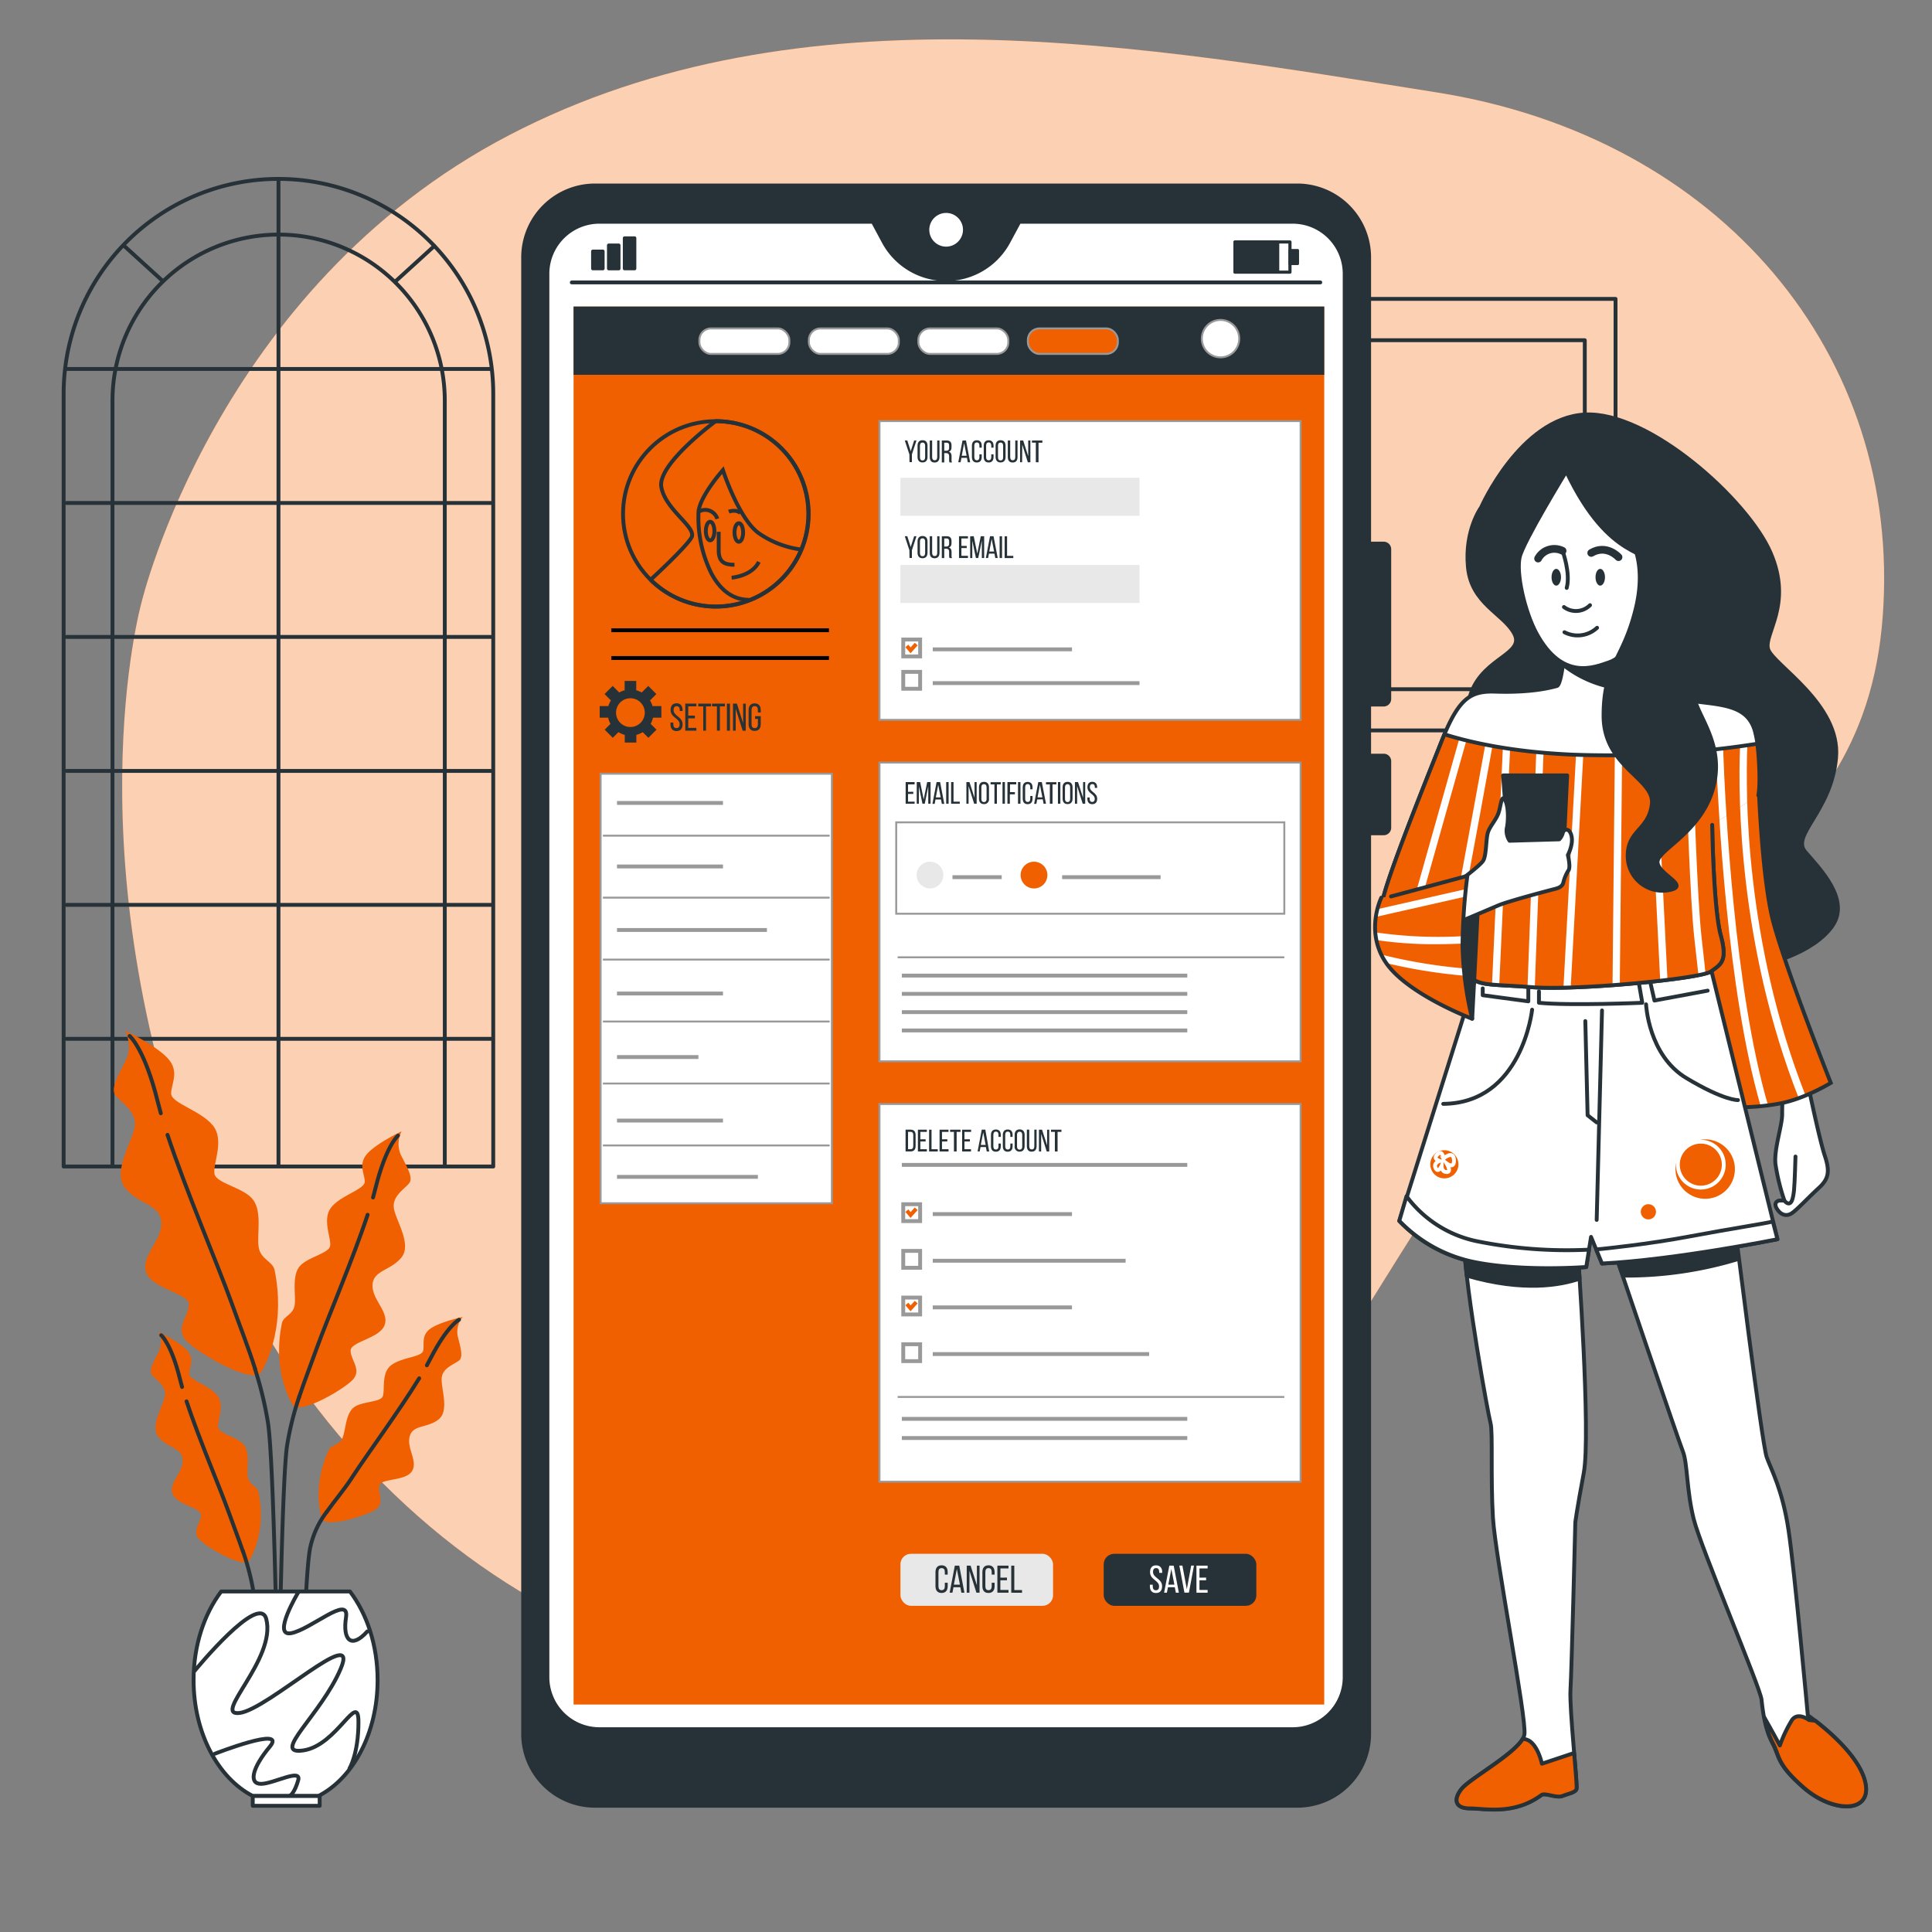
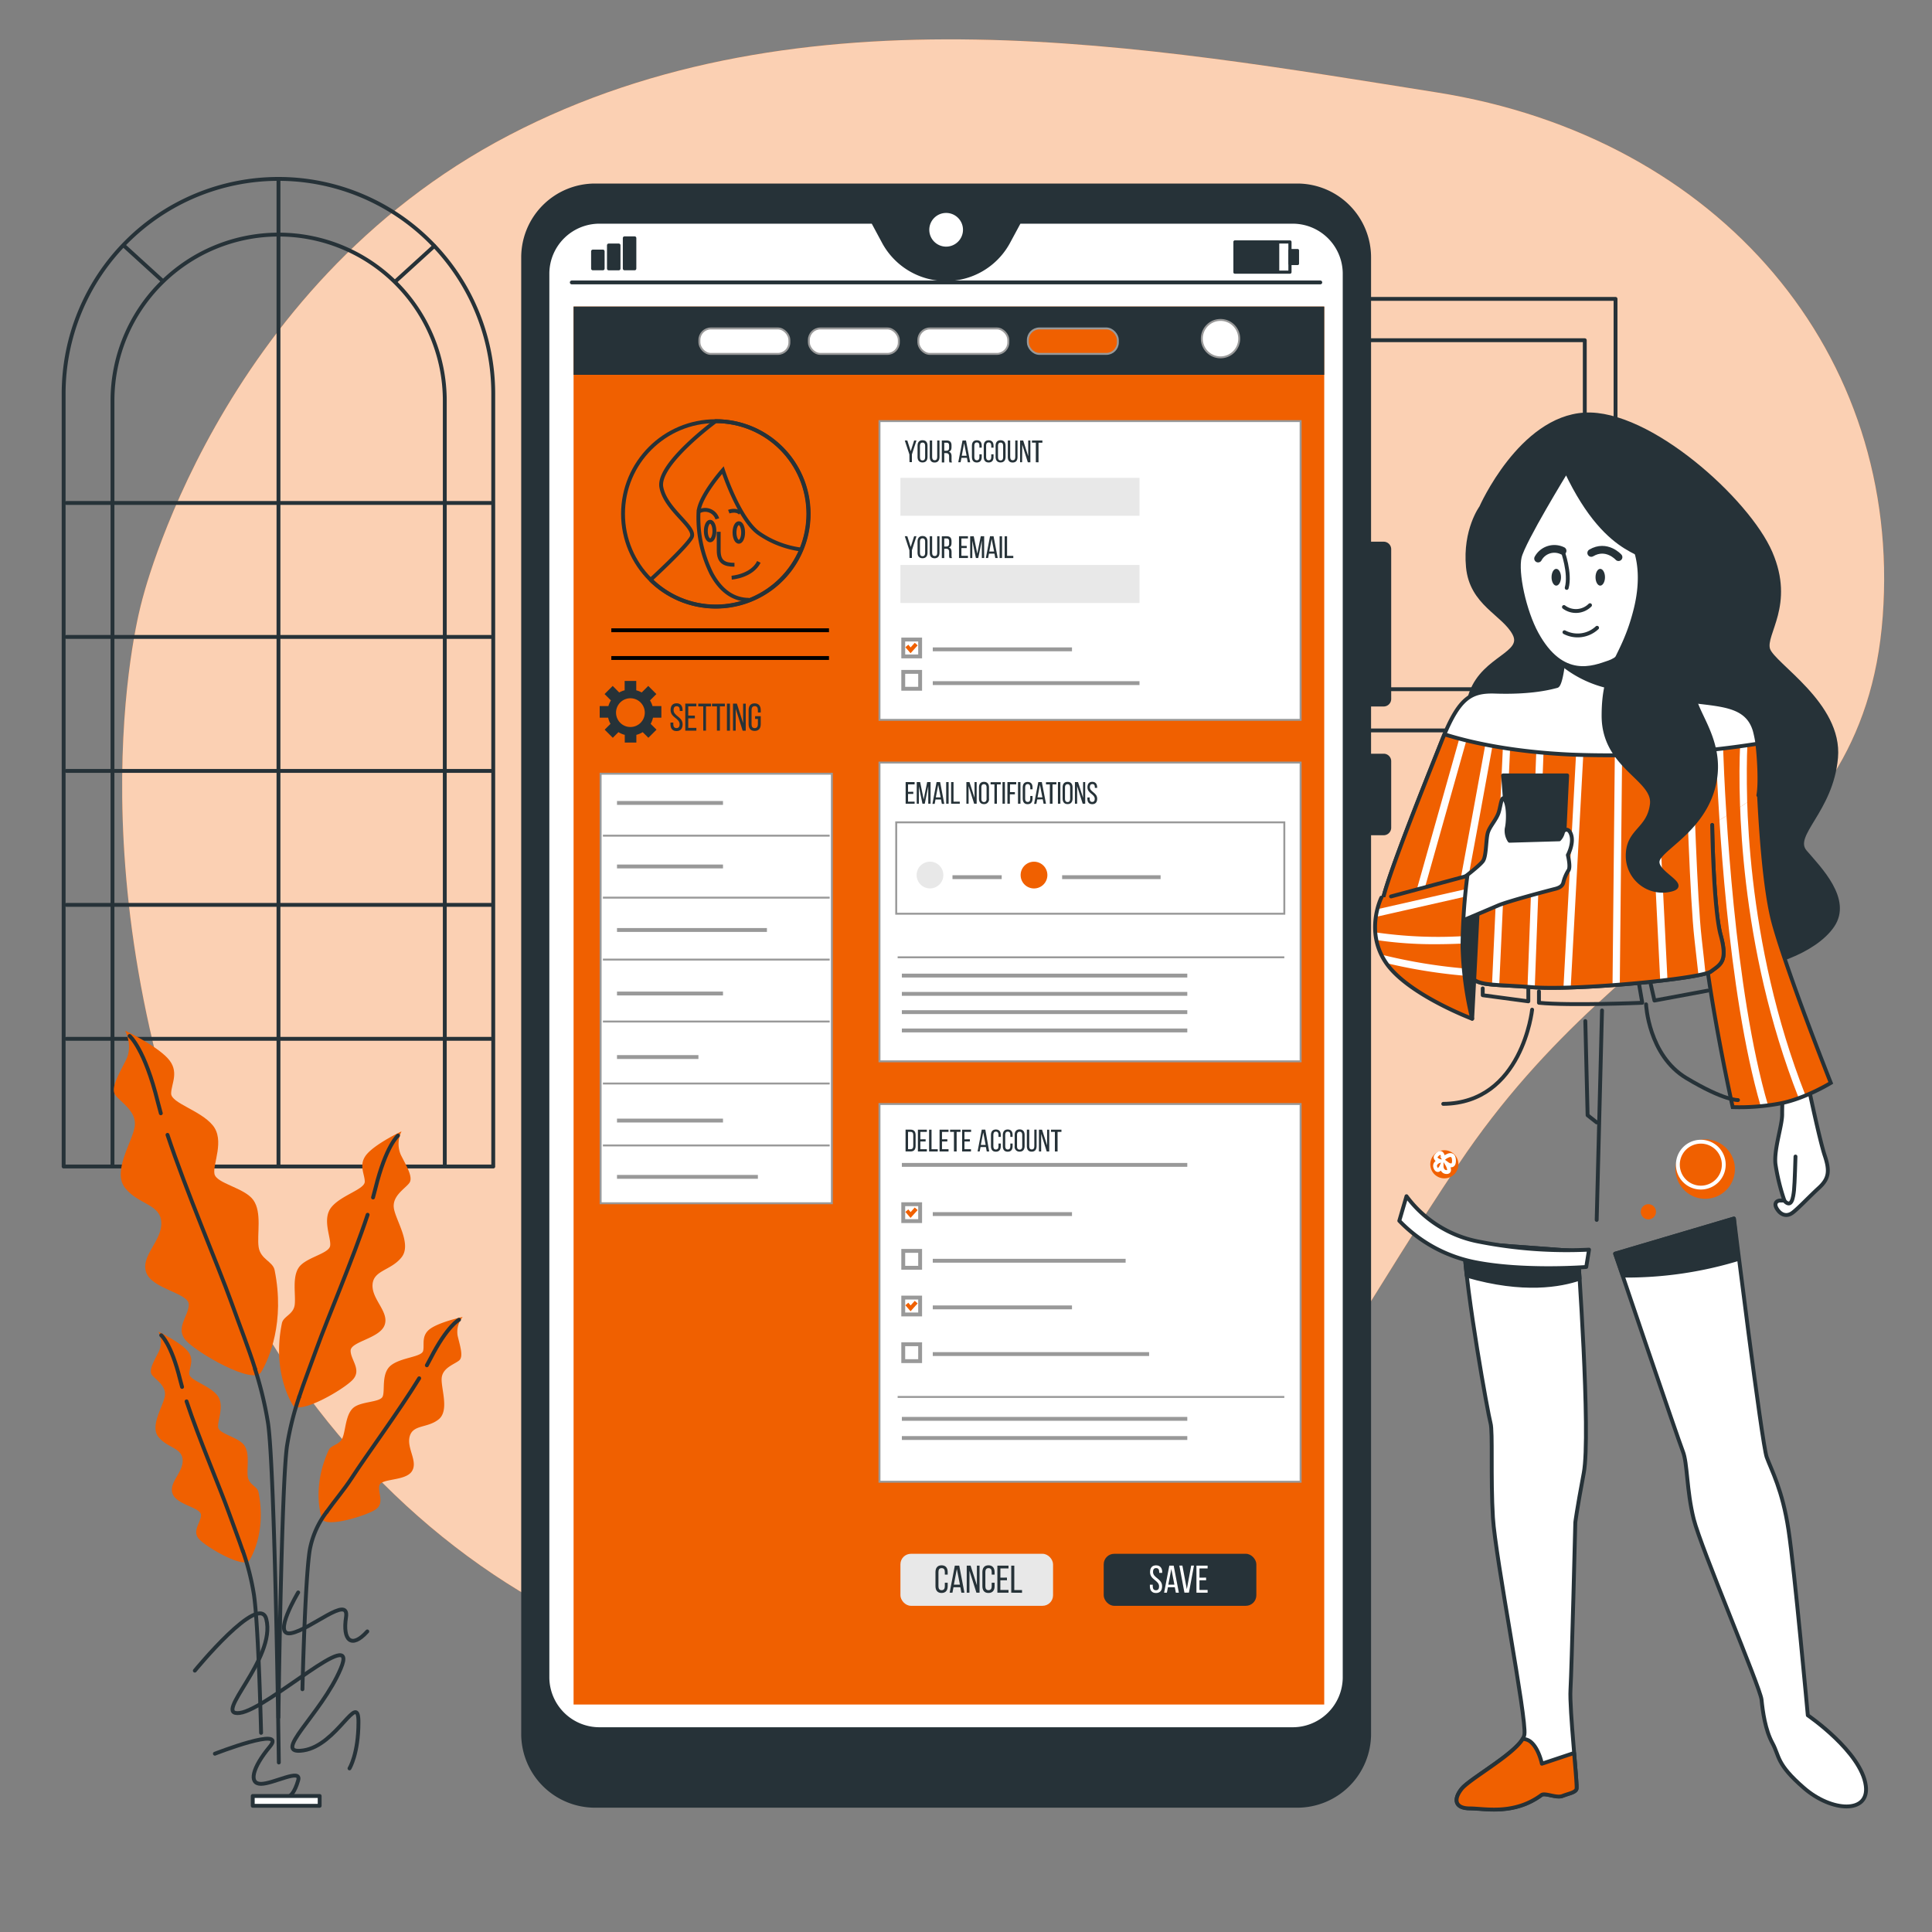
<svg xmlns="http://www.w3.org/2000/svg" viewBox="0 0 500 500">
  <rect x="0" y="0" width="500" height="500" fill="#808080" stroke="none" />
  <g id="freepik--background-simple--inject-158">
    <path d="M36.62,155.94S55.87,74.58,131.73,35s166.33-22.74,240-11.1,120.53,68,115.52,135.61-64.42,74-109.78,141.79-47.71,93-120.78,124.16-166.91-20.11-203-111S36.62,155.94,36.62,155.94Z" style="fill:#F06000" />
    <path d="M36.62,155.94S55.87,74.58,131.73,35s166.33-22.74,240-11.1,120.53,68,115.52,135.61-64.42,74-109.78,141.79-47.71,93-120.78,124.16-166.91-20.11-203-111S36.62,155.94,36.62,155.94Z" style="fill:#fff;opacity:0.7" />
  </g>
  <g id="freepik--Picture--inject-158">
    <rect x="334.92" y="77.35" width="83.18" height="111.69" style="fill:none;stroke:#263238;stroke-linecap:round;stroke-linejoin:round" />
    <rect x="342.89" y="88.05" width="67.25" height="90.31" style="fill:none;stroke:#263238;stroke-linecap:round;stroke-linejoin:round" />
  </g>
  <g id="freepik--Window--inject-158">
    <path d="M16.48,46.32H127.67a0,0,0,0,1,0,0v200a55.59,55.59,0,0,1-55.59,55.59h0a55.59,55.59,0,0,1-55.59-55.59v-200a0,0,0,0,1,0,0Z" transform="translate(144.14 348.21) rotate(180)" style="fill:none;stroke:#263238;stroke-linecap:round;stroke-linejoin:round" />
    <path d="M115.11,301.28V103.71a43,43,0,0,0-43-43h0a43,43,0,0,0-43,43V301.28" style="fill:none;stroke:#263238;stroke-linecap:round;stroke-linejoin:round" />
    <line x1="72.07" y1="46.32" x2="72.07" y2="301.58" style="fill:none;stroke:#263238;stroke-linecap:round;stroke-linejoin:round" />
-     <line x1="127.07" y1="95.49" x2="17.22" y2="95.49" style="fill:none;stroke:#263238;stroke-linecap:round;stroke-linejoin:round" />
    <line x1="127.07" y1="130.17" x2="17.22" y2="130.17" style="fill:none;stroke:#263238;stroke-linecap:round;stroke-linejoin:round" />
    <line x1="127.07" y1="164.84" x2="17.22" y2="164.84" style="fill:none;stroke:#263238;stroke-linecap:round;stroke-linejoin:round" />
    <line x1="127.07" y1="199.51" x2="17.22" y2="199.51" style="fill:none;stroke:#263238;stroke-linecap:round;stroke-linejoin:round" />
    <line x1="127.07" y1="234.18" x2="17.22" y2="234.18" style="fill:none;stroke:#263238;stroke-linecap:round;stroke-linejoin:round" />
    <line x1="127.07" y1="268.85" x2="17.22" y2="268.85" style="fill:none;stroke:#263238;stroke-linecap:round;stroke-linejoin:round" />
    <line x1="112.38" y1="63.68" x2="102.42" y2="72.75" style="fill:none;stroke:#263238;stroke-linecap:round;stroke-linejoin:round" />
    <line x1="32.18" y1="63.68" x2="42.14" y2="72.75" style="fill:none;stroke:#263238;stroke-linecap:round;stroke-linejoin:round" />
  </g>
  <g id="freepik--Plant--inject-158">
    <path d="M32.4,266.74s2.06,3.89.23,7.55-4.12,7.32-2.75,9.15,5.49,4.12,5,8-5.94,11.66-2.51,16,9.15,4.12,9.38,8.92-5.49,8.7-3.89,13,11,5.26,11,8.24-3.66,6.18-.69,9.38,17.37,11.56,19.42,8.12,6.2-12.93,3.48-26.4c-.46-2.27-3.68-2.77-4.14-6s.92-8.92-1.37-12.13S56,306.32,55.5,303.8s2.75-8.69-.45-12.58S44.29,285.5,44.29,283s2.29-5.72-.91-9.15S32.4,266.74,32.4,266.74Z" style="fill:#F06000" />
    <path d="M66,354.3a94.6,94.6,0,0,1,3.34,13.83c1.83,11.44,2.82,88,2.82,88" style="fill:none;stroke:#263238;stroke-linecap:round;stroke-linejoin:round" />
    <path d="M43.35,293.7c4.77,14.38,13.11,33.86,16.5,43.27,2.3,6.4,4.44,11.8,6.19,17.33" style="fill:none;stroke:#263238;stroke-linecap:round;stroke-linejoin:round" />
    <path d="M33.54,268.11s3.89,3.21,7.32,17.16c.22.9.48,1.85.76,2.85" style="fill:none;stroke:#263238;stroke-linecap:round;stroke-linejoin:round" />
    <path d="M103.91,292.8a7.24,7.24,0,0,0-.19,6.05c1.47,2.93,3.3,5.85,2.2,7.32s-4.39,3.29-4,6.41,4.76,9.33,2,12.81-7.33,3.3-7.51,7.14,4.4,7,3.11,10.44-8.78,4.21-8.78,6.59,2.93,4.94.55,7.51-13.9,9.25-15.55,6.5-5-10.35-2.78-21.13c.37-1.81,3-2.22,3.31-4.78s-.73-7.14,1.1-9.7,7.69-3.48,8.06-5.5-2.2-6.95.36-10.07,8.61-4.57,8.61-6.59-1.83-4.57.73-7.32S103.91,292.8,103.91,292.8Z" style="fill:#F06000" />
    <path d="M77.44,361.48A77.82,77.82,0,0,0,74.31,374c-1.46,9.15-2.26,70.46-2.26,70.46" style="fill:none;stroke:#263238;stroke-linecap:round;stroke-linejoin:round" />
    <path d="M95.14,314.38c-3.81,11.51-10.49,27.1-13.2,34.63-1.65,4.58-3.19,8.52-4.5,12.47" style="fill:none;stroke:#263238;stroke-linecap:round;stroke-linejoin:round" />
    <path d="M103,293.9s-3.11,2.57-5.86,13.73c-.17.72-.38,1.48-.6,2.28" style="fill:none;stroke:#263238;stroke-linecap:round;stroke-linejoin:round" />
    <path d="M41,344.64a6,6,0,0,1,.15,5.05c-1.22,2.45-2.75,4.9-1.83,6.12s3.67,2.75,3.36,5.35-4,7.8-1.68,10.71,6.12,2.75,6.27,6-3.67,5.81-2.6,8.72,7.34,3.51,7.34,5.5-2.44,4.13-.45,6.27,11.61,7.73,13,5.44,4.15-8.65,2.33-17.66c-.31-1.51-2.47-1.85-2.77-4s.61-6-.92-8.11-6.42-2.9-6.73-4.59,1.84-5.81-.31-8.41-7.18-3.82-7.18-5.51,1.53-3.82-.62-6.11S41,344.64,41,344.64Z" style="fill:#F06000" />
    <path d="M62.88,401.46a65.47,65.47,0,0,1,2.8,11c1.22,7.64,1.89,36,1.89,36" style="fill:none;stroke:#263238;stroke-linecap:round;stroke-linejoin:round" />
    <path d="M48.28,362.67c3.18,9.61,8.76,22.64,11,28.93,1.3,3.61,2.51,6.75,3.57,9.86" style="fill:none;stroke:#263238;stroke-linecap:round;stroke-linejoin:round" />
    <path d="M41.72,345.56s2.6,2.14,4.89,11.47c.15.6.32,1.24.51,1.91" style="fill:none;stroke:#263238;stroke-linecap:round;stroke-linejoin:round" />
    <path d="M119.74,340.83a6,6,0,0,0-1.3,4.88c.63,2.67,1.56,5.4.38,6.38s-4.2,1.84-4.5,4.44,2.09,8.5-.81,10.81-6.59,1.28-7.47,4.37,2.24,6.5.54,9.08-8,1.75-8.41,3.68,1.44,4.58-1,6.21S84.11,395.55,83.3,393s-2.06-9.36,1.77-17.72c.65-1.4,2.82-1.24,3.61-3.25s.77-5.95,2.75-7.68,6.92-1.36,7.6-2.93-.46-6.08,2.22-8.12,7.88-2.08,8.26-3.71-.61-4.08,2-5.82S119.74,340.83,119.74,340.83Z" style="fill:#F06000" />
    <path d="M84.56,391.27a22.94,22.94,0,0,0-4.4,9.9c-1.23,7.65-1.89,36-1.89,36" style="fill:none;stroke:#263238;stroke-linecap:round;stroke-linejoin:round" />
    <path d="M108.49,356.7c-5.31,8.64-13.72,20-17.36,25.65-2.17,3.33-4.56,6.08-6.57,8.92" style="fill:none;stroke:#263238;stroke-linecap:round;stroke-linejoin:round" />
    <path d="M118.79,341.55s-3,1.49-7.39,10.05c-.28.55-.6,1.13-.93,1.74" style="fill:none;stroke:#263238;stroke-linecap:round;stroke-linejoin:round" />
-     <path d="M65.41,464.8h17c9-4.62,15.31-16.3,15.31-30,0-9-2.74-17.11-7.15-22.93H57.25c-4.41,5.82-7.15,13.95-7.15,22.93C50.1,448.5,56.46,460.18,65.41,464.8Z" style="fill:#fff;stroke:#263238;stroke-linecap:round;stroke-linejoin:round" />
    <path d="M50.42,432.36S67.1,412,68.91,419c2.68,10.37-14.22,25.23-6.88,24.31s31.19-23.39,26.15-11.47S69.83,454.32,78.55,453s14.22-15.6,14.22-7.34-2.32,12-2.32,12" style="fill:none;stroke:#263238;stroke-linecap:round;stroke-linejoin:round" />
    <path d="M55.61,453.86s18.81-7.34,14.22-1.83-5.51,9.63-2.29,9.63,10.55-4.13,9.63-.92-2,3.9-2,3.9" style="fill:none;stroke:#263238;stroke-linecap:round;stroke-linejoin:round" />
    <path d="M77.17,412.12s-6.88,11.47-1.84,10.55,15.14-10.09,14.22-4.13,1.38,8.26,5.51,3.67" style="fill:none;stroke:#263238;stroke-linecap:round;stroke-linejoin:round" />
    <rect x="65.41" y="464.8" width="17.32" height="2.54" style="fill:#fff;stroke:#263238;stroke-linecap:round;stroke-linejoin:round" />
  </g>
  <g id="freepik--Device--inject-158">
    <path d="M334.4,57.39H263.81l-2.94,5.45a18.32,18.32,0,0,1-32,0l-2.93-5.45h-70.6a13.47,13.47,0,0,0-13.64,13.28V434.22a13.47,13.47,0,0,0,13.64,13.29H334.4A13.46,13.46,0,0,0,348,434.22V70.67A13.46,13.46,0,0,0,334.4,57.39Z" style="fill:#fff" />
    <rect x="148.44" y="79.34" width="194.27" height="361.79" style="fill:#F06000" />
    <rect x="227.61" y="108.98" width="108.99" height="77.32" style="fill:#fff;stroke:#999;stroke-miterlimit:10;stroke-width:0.5px" />
    <rect x="233.03" y="123.66" width="61.87" height="9.83" style="fill:#e8e8e8" />
    <rect x="233.03" y="146.22" width="61.87" height="9.83" style="fill:#e8e8e8" />
    <rect x="233.76" y="173.88" width="4.37" height="4.37" style="fill:#fff;stroke:#999;stroke-miterlimit:10" />
    <line x1="241.4" y1="176.79" x2="294.9" y2="176.79" style="fill:none;stroke:#999;stroke-miterlimit:10" />
    <rect x="233.76" y="165.51" width="4.37" height="4.37" style="fill:#fff;stroke:#999;stroke-miterlimit:10" />
    <line x1="241.4" y1="168.05" x2="277.43" y2="168.05" style="fill:none;stroke:#999;stroke-miterlimit:10" />
    <polyline points="234.69 167.17 235.66 168.3 237.11 166.69" style="fill:none;stroke:#F06000;stroke-miterlimit:10" />
    <path d="M235.35,117.6,234.16,114h.65l.88,2.77.89-2.77h.6L236,117.6v2h-.62Z" style="fill:#263238" />
    <path d="M237.46,115.35c0-.87.42-1.42,1.29-1.42s1.29.55,1.29,1.42v2.91c0,.86-.42,1.42-1.29,1.42s-1.29-.56-1.29-1.42Zm.62,3c0,.51.22.81.67.81s.67-.3.67-.81v-3c0-.5-.21-.81-.67-.81s-.67.31-.67.81Z" style="fill:#263238" />
    <path d="M241.24,118.3c0,.5.2.81.66.81s.65-.31.65-.81V114h.59v4.27c0,.86-.4,1.43-1.27,1.43s-1.25-.57-1.25-1.43V114h.62Z" style="fill:#263238" />
    <path d="M245,114c.88,0,1.25.45,1.25,1.28v.46c0,.62-.21,1-.7,1.16.52.16.71.58.71,1.18V119a1.38,1.38,0,0,0,.12.68h-.64a1.54,1.54,0,0,1-.11-.69v-.89c0-.63-.29-.83-.82-.83h-.44v2.41h-.63V114Zm-.16,2.65c.5,0,.79-.16.79-.77v-.54c0-.51-.18-.77-.65-.77h-.61v2.08Z" style="fill:#263238" />
    <path d="M248.82,118.49l-.22,1.14H248L249.1,114H250l1.08,5.64h-.62l-.22-1.14Zm.08-.54h1.26l-.64-3.26Z" style="fill:#263238" />
    <path d="M254.07,115.35v.5h-.6v-.54c0-.5-.2-.81-.66-.81s-.66.31-.66.81v3c0,.5.21.81.66.81s.66-.31.66-.81v-.74h.6v.7c0,.86-.4,1.42-1.27,1.42s-1.27-.56-1.27-1.42v-2.91c0-.86.4-1.42,1.27-1.42S254.07,114.49,254.07,115.35Z" style="fill:#263238" />
    <path d="M257.13,115.35v.5h-.59v-.54c0-.5-.21-.81-.67-.81s-.66.31-.66.81v3c0,.5.21.81.66.81s.67-.31.67-.81v-.74h.59v.7c0,.86-.4,1.42-1.27,1.42s-1.27-.56-1.27-1.42v-2.91c0-.86.41-1.42,1.27-1.42S257.13,114.49,257.13,115.35Z" style="fill:#263238" />
    <path d="M257.66,115.35c0-.87.42-1.42,1.29-1.42s1.29.55,1.29,1.42v2.91c0,.86-.42,1.42-1.29,1.42s-1.29-.56-1.29-1.42Zm.62,3c0,.51.22.81.67.81s.66-.3.66-.81v-3c0-.5-.2-.81-.66-.81s-.67.31-.67.81Z" style="fill:#263238" />
    <path d="M261.44,118.3c0,.5.2.81.66.81s.65-.31.65-.81V114h.59v4.27c0,.86-.4,1.43-1.27,1.43s-1.25-.57-1.25-1.43V114h.62Z" style="fill:#263238" />
    <path d="M264.52,119.63H264V114h.8l1.3,4.07V114h.56v5.64H266l-1.44-4.57Z" style="fill:#263238" />
    <path d="M268.07,119.63v-5.07h-1V114h2.7v.57h-1v5.07Z" style="fill:#263238" />
    <path d="M235.35,142.4l-1.19-3.62h.65l.88,2.77.89-2.77h.6L236,142.4v2h-.62Z" style="fill:#263238" />
    <path d="M237.46,140.14c0-.86.42-1.42,1.29-1.42s1.29.56,1.29,1.42v2.92c0,.85-.42,1.41-1.29,1.41s-1.29-.56-1.29-1.41Zm.62,3c0,.51.22.81.67.81s.67-.3.67-.81v-3c0-.51-.21-.82-.67-.82s-.67.31-.67.82Z" style="fill:#263238" />
    <path d="M241.24,143.09c0,.51.2.81.66.81s.65-.3.65-.81v-4.31h.59v4.28c0,.85-.4,1.42-1.27,1.42s-1.25-.57-1.25-1.42v-4.28h.62Z" style="fill:#263238" />
    <path d="M245,138.78c.88,0,1.25.45,1.25,1.29v.46c0,.62-.21,1-.7,1.16.52.15.71.57.71,1.17v.88a1.38,1.38,0,0,0,.12.68h-.64a1.51,1.51,0,0,1-.11-.69v-.88c0-.64-.29-.84-.82-.84h-.44v2.41h-.63v-5.64Zm-.16,2.66c.5,0,.79-.16.79-.78v-.54c0-.5-.18-.77-.65-.77h-.61v2.09Z" style="fill:#263238" />
    <path d="M250.19,141.28v.56h-1.38v2h1.7v.57h-2.32v-5.64h2.32v.57h-1.7v1.93Z" style="fill:#263238" />
    <path d="M253.17,144.41h-.61l-.93-4.49v4.5h-.55v-5.64H252l.92,4.5.9-4.5h.88v5.64h-.6v-4.54Z" style="fill:#263238" />
    <path d="M255.94,143.28l-.22,1.14h-.58l1.08-5.64h.91l1.08,5.64h-.63l-.21-1.14Zm.08-.54h1.26l-.64-3.25Z" style="fill:#263238" />
    <path d="M259.33,138.78v5.64h-.63v-5.64Z" style="fill:#263238" />
    <path d="M260,144.42v-5.64h.63v5.07h1.61v.57Z" style="fill:#263238" />
    <rect x="227.61" y="285.72" width="108.99" height="97.75" style="fill:#fff;stroke:#999;stroke-miterlimit:10;stroke-width:0.5px" />
    <rect x="233.03" y="402.12" width="39.5" height="13.46" rx="2.72" style="fill:#e8e8e8" />
    <rect x="285.64" y="402.12" width="39.5" height="13.46" rx="2.72" style="fill:#263238" />
    <path d="M300.78,406.86v.19H300v-.23c0-.64-.24-1-.8-1s-.8.37-.8,1c0,1.57,2.35,1.72,2.35,3.7,0,1.06-.51,1.75-1.58,1.75s-1.58-.69-1.58-1.75v-.4h.74v.44c0,.63.26,1,.82,1s.82-.37.82-1c0-1.57-2.34-1.72-2.34-3.69,0-1.09.5-1.76,1.55-1.76S300.78,405.79,300.78,406.86Z" style="fill:#fff" />
    <path d="M302.26,410.78l-.27,1.41h-.72l1.35-7h1.13l1.34,7h-.78l-.27-1.41Zm.1-.67h1.57l-.79-4.06Z" style="fill:#fff" />
    <path d="M306,405.17l1.15,6.11,1.13-6.11H309l-1.31,7h-1.16l-1.32-7Z" style="fill:#fff" />
    <path d="M312.14,408.28v.7h-1.72v2.5h2.11v.71h-2.89v-7h2.89v.71h-2.11v2.4Z" style="fill:#fff" />
    <path d="M245.26,406.87v.63h-.74v-.67c0-.64-.25-1-.83-1s-.82.38-.82,1v3.71c0,.63.26,1,.82,1s.83-.38.83-1v-.92h.74v.88c0,1.06-.5,1.76-1.58,1.76s-1.58-.7-1.58-1.76v-3.63c0-1.07.5-1.77,1.58-1.77S245.26,405.8,245.26,406.87Z" style="fill:#263238" />
    <path d="M246.76,410.78l-.27,1.41h-.72l1.34-7h1.14l1.34,7h-.78l-.27-1.41Zm.1-.67h1.57l-.8-4.06Z" style="fill:#263238" />
    <path d="M250.89,412.19h-.7v-7h1l1.63,5.08v-5.08h.69v7h-.81l-1.8-5.67Z" style="fill:#263238" />
    <path d="M257.4,406.87v.63h-.75v-.67c0-.64-.25-1-.82-1s-.82.38-.82,1v3.71c0,.63.26,1,.82,1s.82-.38.82-1v-.92h.75v.88c0,1.06-.5,1.76-1.59,1.76s-1.57-.7-1.57-1.76v-3.63c0-1.07.5-1.77,1.57-1.77S257.4,405.8,257.4,406.87Z" style="fill:#263238" />
    <path d="M260.6,408.28v.7h-1.71v2.5H261v.71h-2.88v-7H261v.71h-2.1v2.4Z" style="fill:#263238" />
    <path d="M261.71,412.19v-7h.79v6.31h2v.71Z" style="fill:#263238" />
    <line x1="233.4" y1="301.47" x2="307.27" y2="301.47" style="fill:none;stroke:#999;stroke-miterlimit:10" />
    <line x1="233.4" y1="367.2" x2="307.27" y2="367.2" style="fill:none;stroke:#999;stroke-miterlimit:10" />
    <line x1="232.31" y1="361.53" x2="332.38" y2="361.53" style="fill:none;stroke:#999;stroke-miterlimit:10;stroke-width:0.5px" />
    <rect x="233.76" y="311.65" width="4.37" height="4.37" style="fill:#fff;stroke:#999;stroke-miterlimit:10" />
    <line x1="241.4" y1="314.2" x2="277.43" y2="314.2" style="fill:none;stroke:#999;stroke-miterlimit:10" />
    <polyline points="234.69 313.32 235.66 314.44 237.11 312.83" style="fill:none;stroke:#F06000;stroke-miterlimit:10" />
    <rect x="233.76" y="323.73" width="4.37" height="4.37" style="fill:#fff;stroke:#999;stroke-miterlimit:10" />
    <line x1="241.4" y1="326.28" x2="291.31" y2="326.28" style="fill:none;stroke:#999;stroke-miterlimit:10" />
    <rect x="233.76" y="335.81" width="4.37" height="4.37" style="fill:#fff;stroke:#999;stroke-miterlimit:10" />
    <line x1="241.4" y1="338.35" x2="277.43" y2="338.35" style="fill:none;stroke:#999;stroke-miterlimit:10" />
    <polyline points="234.69 337.47 235.66 338.6 237.11 336.99" style="fill:none;stroke:#F06000;stroke-miterlimit:10" />
    <rect x="233.76" y="347.89" width="4.37" height="4.37" style="fill:#fff;stroke:#999;stroke-miterlimit:10" />
    <line x1="241.4" y1="350.43" x2="297.39" y2="350.43" style="fill:none;stroke:#999;stroke-miterlimit:10" />
    <path d="M235.68,292.35c.87,0,1.28.53,1.28,1.4v2.84c0,.87-.41,1.4-1.28,1.4h-1.32v-5.64Zm0,5.06c.45,0,.67-.28.67-.79v-2.9c0-.52-.22-.8-.68-.8H235v4.49Z" style="fill:#263238" />
    <path d="M239.55,294.84v.57h-1.37v2h1.69V298h-2.32v-5.64h2.32v.57h-1.69v1.92Z" style="fill:#263238" />
    <path d="M240.45,298v-5.64h.63v5.06h1.61V298Z" style="fill:#263238" />
    <path d="M245.17,294.84v.57h-1.38v2h1.69V298h-2.32v-5.64h2.32v.57h-1.69v1.92Z" style="fill:#263238" />
    <path d="M246.88,298v-5.07h-1v-.57h2.7v.57h-1V298Z" style="fill:#263238" />
    <path d="M251,294.84v.57H249.6v2h1.69V298H249v-5.64h2.32v.57H249.6v1.92Z" style="fill:#263238" />
    <path d="M253.76,296.85l-.22,1.14H253l1.08-5.64H255L256,298h-.63l-.22-1.14Zm.07-.54h1.26l-.63-3.25Z" style="fill:#263238" />
    <path d="M259,293.71v.51h-.59v-.54c0-.51-.21-.82-.67-.82s-.66.31-.66.82v3c0,.51.21.81.66.81s.67-.3.67-.81v-.74H259v.71c0,.85-.4,1.41-1.27,1.41s-1.27-.56-1.27-1.41v-2.92c0-.86.41-1.42,1.27-1.42S259,292.85,259,293.71Z" style="fill:#263238" />
    <path d="M262.06,293.71v.51h-.59v-.54c0-.51-.2-.82-.66-.82s-.66.31-.66.82v3c0,.51.21.81.66.81s.66-.3.66-.81v-.74h.59v.71c0,.85-.4,1.41-1.27,1.41s-1.26-.56-1.26-1.41v-2.92c0-.86.4-1.42,1.26-1.42S262.06,292.85,262.06,293.71Z" style="fill:#263238" />
    <path d="M262.59,293.71c0-.86.43-1.42,1.29-1.42s1.29.56,1.29,1.42v2.92c0,.85-.42,1.41-1.29,1.41a1.23,1.23,0,0,1-1.29-1.41Zm.62,3c0,.51.22.81.67.81s.67-.3.67-.81v-3c0-.51-.21-.82-.67-.82s-.67.31-.67.82Z" style="fill:#263238" />
    <path d="M266.37,296.66c0,.51.2.81.66.81s.65-.3.65-.81v-4.31h.59v4.28c0,.85-.4,1.42-1.27,1.42s-1.25-.57-1.25-1.42v-4.28h.62Z" style="fill:#263238" />
    <path d="M269.45,298h-.57v-5.64h.8l1.31,4.07v-4.07h.55V298h-.65l-1.44-4.56Z" style="fill:#263238" />
    <path d="M273,298v-5.07h-1v-.57h2.7v.57h-1V298Z" style="fill:#263238" />
    <line x1="233.4" y1="372.16" x2="307.27" y2="372.16" style="fill:none;stroke:#999;stroke-miterlimit:10" />
    <rect x="227.61" y="197.35" width="108.99" height="77.32" style="fill:#fff;stroke:#999;stroke-miterlimit:10;stroke-width:0.5px" />
    <circle cx="240.68" cy="226.46" r="3.46" style="fill:#e8e8e8" />
    <path d="M271.06,226.46a3.46,3.46,0,1,1-3.45-3.45A3.46,3.46,0,0,1,271.06,226.46Z" style="fill:#F06000" />
    <line x1="233.4" y1="252.48" x2="307.27" y2="252.48" style="fill:none;stroke:#999;stroke-miterlimit:10" />
    <line x1="233.4" y1="257.21" x2="307.27" y2="257.21" style="fill:none;stroke:#999;stroke-miterlimit:10" />
    <line x1="233.4" y1="261.94" x2="307.27" y2="261.94" style="fill:none;stroke:#999;stroke-miterlimit:10" />
    <line x1="233.4" y1="266.68" x2="307.27" y2="266.68" style="fill:none;stroke:#999;stroke-miterlimit:10" />
    <rect x="231.94" y="212.82" width="100.44" height="23.65" style="fill:none;stroke:#999;stroke-miterlimit:10;stroke-width:0.5px" />
    <line x1="246.5" y1="227.01" x2="259.24" y2="227.01" style="fill:none;stroke:#999;stroke-miterlimit:10" />
    <line x1="274.88" y1="227.01" x2="300.36" y2="227.01" style="fill:none;stroke:#999;stroke-miterlimit:10" />
    <line x1="232.31" y1="247.75" x2="332.38" y2="247.75" style="fill:none;stroke:#999;stroke-miterlimit:10;stroke-width:0.5px" />
    <path d="M236.36,204.9v.56H235v2h1.7V208h-2.32V202.4h2.32V203H235v1.93Z" style="fill:#263238" />
    <path d="M239.33,208h-.6l-.93-4.49V208h-.55V202.4h.88l.92,4.5.9-4.5h.88V208h-.6V203.5Z" style="fill:#263238" />
    <path d="M242.11,206.9l-.22,1.14h-.58l1.08-5.64h.91l1.08,5.64h-.63l-.22-1.14Zm.08-.54h1.26l-.64-3.25Z" style="fill:#263238" />
    <path d="M245.5,202.4V208h-.63V202.4Z" style="fill:#263238" />
    <path d="M246.15,208V202.4h.62v5.07h1.62V208Z" style="fill:#263238" />
    <path d="M250.67,208h-.57V202.4h.8l1.31,4.08V202.4h.55V208h-.65l-1.44-4.56Z" style="fill:#263238" />
    <path d="M253.36,203.76c0-.86.43-1.42,1.29-1.42s1.3.56,1.3,1.42v2.92a1.24,1.24,0,0,1-1.3,1.42c-.86,0-1.29-.57-1.29-1.42Zm.62,3c0,.52.22.81.67.81s.67-.29.67-.81v-3c0-.51-.21-.81-.67-.81s-.67.3-.67.81Z" style="fill:#263238" />
    <path d="M257.36,208V203h-1v-.57H259V203h-1V208Z" style="fill:#263238" />
    <path d="M260.07,202.4V208h-.62V202.4Z" style="fill:#263238" />
    <path d="M262.65,205v.57h-1.3V208h-.63V202.4H263V203h-1.61V205Z" style="fill:#263238" />
    <path d="M264.09,202.4V208h-.63V202.4Z" style="fill:#263238" />
    <path d="M267.22,203.76v.51h-.59v-.54c0-.51-.21-.81-.66-.81s-.66.3-.66.81v3c0,.51.2.81.66.81s.66-.3.66-.81V206h.59v.7c0,.85-.4,1.42-1.27,1.42s-1.27-.57-1.27-1.42v-2.92c0-.85.41-1.42,1.27-1.42S267.22,202.91,267.22,203.76Z" style="fill:#263238" />
    <path d="M268.43,206.9l-.22,1.14h-.58l1.08-5.64h.91L270.7,208h-.62l-.22-1.14Zm.08-.54h1.26l-.64-3.25Z" style="fill:#263238" />
    <path d="M271.7,208V203h-1v-.57h2.69V203h-1V208Z" style="fill:#263238" />
    <path d="M274.42,202.4V208h-.63V202.4Z" style="fill:#263238" />
    <path d="M275,203.76c0-.86.42-1.42,1.29-1.42s1.29.56,1.29,1.42v2.92c0,.85-.42,1.42-1.29,1.42s-1.29-.57-1.29-1.42Zm.62,3c0,.52.22.81.67.81s.66-.29.66-.81v-3c0-.51-.2-.81-.66-.81s-.67.3-.67.81Z" style="fill:#263238" />
    <path d="M278.76,208h-.57V202.4h.8l1.31,4.08V202.4h.55V208h-.65l-1.44-4.56Z" style="fill:#263238" />
    <path d="M283.94,203.75v.16h-.6v-.19c0-.51-.19-.8-.64-.8s-.65.29-.65.79c0,1.27,1.9,1.39,1.9,3,0,.85-.41,1.41-1.28,1.41s-1.26-.56-1.26-1.41v-.33H282v.36c0,.51.21.8.66.8s.66-.29.66-.8c0-1.26-1.89-1.38-1.89-3,0-.87.41-1.41,1.25-1.41S283.94,202.9,283.94,203.75Z" style="fill:#263238" />
    <path d="M176.65,183.78V184h-.73v-.23c0-.63-.24-1-.8-1s-.8.37-.8,1c0,1.57,2.34,1.72,2.34,3.68,0,1.06-.5,1.75-1.57,1.75s-1.57-.69-1.57-1.75V187h.73v.43c0,.63.26,1,.82,1s.82-.37.82-1c0-1.55-2.34-1.7-2.34-3.67,0-1.08.5-1.75,1.55-1.75S176.65,182.72,176.65,183.78Z" style="fill:#263238" />
    <path d="M179.83,185.2v.7h-1.71v2.48h2.1v.71h-2.87v-7h2.87v.71h-2.1v2.39Z" style="fill:#263238" />
    <path d="M182,189.09v-6.28h-1.29v-.71H184v.71h-1.29v6.28Z" style="fill:#263238" />
    <path d="M185.54,189.09v-6.28h-1.28v-.71h3.34v.71h-1.29v6.28Z" style="fill:#263238" />
    <path d="M188.91,182.1v7h-.78v-7Z" style="fill:#263238" />
    <path d="M190.4,189.09h-.7v-7h1l1.62,5.06V182.1H193v7h-.8l-1.79-5.65Z" style="fill:#263238" />
    <path d="M196.88,183.79v.6h-.74v-.64c0-.63-.25-1-.82-1s-.82.38-.82,1v3.69c0,.63.26,1,.82,1s.82-.38.82-1v-1.39h-.72v-.7h1.46v2.05c0,1.06-.5,1.76-1.58,1.76s-1.56-.7-1.56-1.76v-3.61c0-1.06.49-1.76,1.56-1.76S196.88,182.73,196.88,183.79Z" style="fill:#263238" />
    <rect x="155.44" y="200.24" width="59.85" height="111.16" style="fill:#fff;stroke:#999;stroke-miterlimit:10;stroke-width:0.5px" />
    <line x1="159.68" y1="207.8" x2="187.11" y2="207.8" style="fill:none;stroke:#999;stroke-miterlimit:10" />
    <line x1="159.68" y1="224.24" x2="187.11" y2="224.24" style="fill:none;stroke:#999;stroke-miterlimit:10" />
    <line x1="159.68" y1="240.68" x2="198.48" y2="240.68" style="fill:none;stroke:#999;stroke-miterlimit:10" />
    <line x1="159.68" y1="257.12" x2="187.11" y2="257.12" style="fill:none;stroke:#999;stroke-miterlimit:10" />
    <line x1="159.68" y1="273.56" x2="180.75" y2="273.56" style="fill:none;stroke:#999;stroke-miterlimit:10" />
    <line x1="159.68" y1="290" x2="187.11" y2="290" style="fill:none;stroke:#999;stroke-miterlimit:10" />
    <line x1="159.68" y1="304.57" x2="196.14" y2="304.57" style="fill:none;stroke:#999;stroke-miterlimit:10" />
    <line x1="156.03" y1="216.27" x2="214.72" y2="216.27" style="fill:none;stroke:#999;stroke-miterlimit:10;stroke-width:0.5px" />
    <line x1="156.03" y1="232.31" x2="214.72" y2="232.31" style="fill:none;stroke:#999;stroke-miterlimit:10;stroke-width:0.5px" />
    <line x1="156.03" y1="248.34" x2="214.72" y2="248.34" style="fill:none;stroke:#999;stroke-miterlimit:10;stroke-width:0.5px" />
    <line x1="156.03" y1="264.37" x2="214.72" y2="264.37" style="fill:none;stroke:#999;stroke-miterlimit:10;stroke-width:0.5px" />
    <line x1="156.03" y1="280.41" x2="214.72" y2="280.41" style="fill:none;stroke:#999;stroke-miterlimit:10;stroke-width:0.5px" />
    <line x1="156.03" y1="296.44" x2="214.72" y2="296.44" style="fill:none;stroke:#999;stroke-miterlimit:10;stroke-width:0.5px" />
    <path d="M171.16,185.73v-3h-2.29a5.81,5.81,0,0,0-.65-1.46l1.65-1.65-2.1-2.1-1.7,1.69a6.19,6.19,0,0,0-1.41-.56v-2.42h-3v2.42a6.19,6.19,0,0,0-1.41.56l-1.69-1.69-2.1,2.1,1.65,1.65a5.84,5.84,0,0,0-.66,1.46H155.2v3h2.19a5.52,5.52,0,0,0,.61,1.6l-1.51,1.51,2.1,2.1,1.46-1.46a5.84,5.84,0,0,0,1.64.7v2h3v-2a5.84,5.84,0,0,0,1.64-.7l1.47,1.46,2.1-2.1-1.51-1.51a6.16,6.16,0,0,0,.61-1.6Zm-8,2.42a3.72,3.72,0,1,1,3.71-3.71A3.72,3.72,0,0,1,163.18,188.15Z" style="fill:#263238" />
    <circle cx="185.22" cy="132.98" r="23.98" style="fill:none;stroke:#263238;stroke-miterlimit:10" />
    <path d="M171.16,126.11c1.11,5.94,9.28,10.4,7.79,13s-10.39,10.76-10.39,10.76l-.13.22A24,24,0,1,0,185.22,109S170,120.17,171.16,126.11Z" style="fill:none;stroke:#263238;stroke-miterlimit:10" />
    <path d="M207.37,142.22a24.72,24.72,0,0,1-11-4.23c-5.19-3.71-9.28-16.33-9.28-16.33s-5.94,6.68-6.31,10.76a32.6,32.6,0,0,0,3.34,16c2.6,4.83,6,6.81,9.73,6.81" style="fill:none;stroke:#263238;stroke-miterlimit:10" />
    <path d="M186,137.62v4.83c0,3,1.48,3.71,4.08,3.71" style="fill:none;stroke:#263238;stroke-miterlimit:10" />
    <path d="M189.35,149.5s5.2-.37,7.05-4.08" style="fill:none;stroke:#263238;stroke-miterlimit:10" />
    <path d="M192.32,137.81c0,1.33-.5,2.41-1.11,2.41s-1.12-1.08-1.12-2.41.5-2.41,1.12-2.41S192.32,136.48,192.32,137.81Z" style="fill:none;stroke:#263238;stroke-miterlimit:10" />
    <path d="M184.89,137.44c0,1.33-.49,2.41-1.11,2.41s-1.11-1.08-1.11-2.41.5-2.42,1.11-2.42S184.89,136.1,184.89,137.44Z" style="fill:none;stroke:#263238;stroke-miterlimit:10" />
    <path d="M180.81,132.42a3.29,3.29,0,0,1,4.83,1.86" style="fill:none;stroke:#263238;stroke-miterlimit:10" />
    <path d="M188.61,132.42s1.85-.74,3,.38" style="fill:none;stroke:#263238;stroke-miterlimit:10" />
    <line x1="158.21" y1="163.11" x2="214.54" y2="163.11" style="fill:none;stroke:#000;stroke-miterlimit:10" />
    <line x1="158.21" y1="170.29" x2="214.54" y2="170.29" style="fill:none;stroke:#000;stroke-miterlimit:10" />
    <rect x="148.44" y="79.34" width="194.27" height="17.66" style="fill:#263238" />
    <rect x="181" y="85" width="23.29" height="6.59" rx="2.98" style="fill:#fff;stroke:#999;stroke-miterlimit:10;stroke-width:0.5px" />
    <rect x="209.33" y="85" width="23.29" height="6.59" rx="2.98" style="fill:#fff;stroke:#999;stroke-miterlimit:10;stroke-width:0.5px" />
    <rect x="237.67" y="85" width="23.29" height="6.59" rx="2.98" style="fill:#fff;stroke:#999;stroke-miterlimit:10;stroke-width:0.5px" />
    <rect x="266.01" y="85" width="23.29" height="6.59" rx="2.98" style="fill:#F06000;stroke:#999;stroke-miterlimit:10;stroke-width:0.5px" />
    <path d="M320.71,87.63a4.84,4.84,0,1,1-4.83-4.83A4.84,4.84,0,0,1,320.71,87.63Z" style="fill:#fff;stroke:#999;stroke-miterlimit:10;stroke-width:0.5px" />
    <rect x="319.61" y="62.62" width="14.23" height="7.81" style="fill:none;stroke:#263238;stroke-linecap:round;stroke-linejoin:round;stroke-width:0.821px" />
    <rect x="319.61" y="62.62" width="11.1" height="7.81" style="fill:#263238;stroke:#263238;stroke-linecap:round;stroke-linejoin:round;stroke-width:0.725px" />
    <rect x="333.82" y="64.8" width="2.01" height="3.44" style="fill:#263238;stroke:#263238;stroke-linecap:round;stroke-linejoin:round;stroke-width:0.725px" />
    <rect x="153.42" y="65.04" width="2.61" height="4.47" style="fill:#263238;stroke:#263238;stroke-linecap:round;stroke-linejoin:round;stroke-width:0.883px" />
    <rect x="157.53" y="63.47" width="2.61" height="6.05" style="fill:#263238;stroke:#263238;stroke-linecap:round;stroke-linejoin:round;stroke-width:0.883px" />
    <rect x="161.63" y="61.61" width="2.61" height="7.9" style="fill:#263238;stroke:#263238;stroke-linecap:round;stroke-linejoin:round;stroke-width:0.883px" />
    <line x1="147.98" y1="73.09" x2="341.69" y2="73.09" style="fill:none;stroke:#263238;stroke-linecap:round;stroke-linejoin:round" />
    <path d="M358.1,182.34a1.45,1.45,0,0,0,1.44-1.44V142.13a1.45,1.45,0,0,0-1.44-1.44h-3.77v-74A18.61,18.61,0,0,0,335.72,48H154a18.61,18.61,0,0,0-18.61,18.61V448.72A18.61,18.61,0,0,0,154,467.33H335.72a18.61,18.61,0,0,0,18.61-18.61V215.66h3.77a1.45,1.45,0,0,0,1.44-1.44V197a1.44,1.44,0,0,0-1.44-1.44h-3.77V182.34ZM348,434.22a13.46,13.46,0,0,1-13.64,13.29H155.31a13.47,13.47,0,0,1-13.64-13.29V70.67a13.47,13.47,0,0,1,13.64-13.28h70.6l2.93,5.45a18.32,18.32,0,0,0,32,0l2.94-5.45H334.4A13.46,13.46,0,0,1,348,70.67Z" style="fill:#263238;stroke:#263238;stroke-linecap:round;stroke-linejoin:round" />
    <path d="M249.72,59.47a4.86,4.86,0,1,0-4.86,4.86A4.87,4.87,0,0,0,249.72,59.47Z" style="fill:#fff;stroke:#263238;stroke-linecap:round;stroke-linejoin:round" />
  </g>
  <g id="freepik--Character--inject-158">
    <path d="M383.31,131.33s10.17-23.12,26.81-24.05,42.24,22.2,48.09,35.76-1.85,21-.61,25,18.8,14.18,17.57,28.05-11.72,20-8,24.35,11.72,12.33,7.09,19.12S457,250.62,448,250.62s-44.7-14.79-58.26-22.19-12.33-40.38-8.94-49.32,13.87-9.87,11.1-15.11-11.1-7.7-12-17.26S383.31,131.33,383.31,131.33Z" style="fill:#263238;stroke:#263238;stroke-linecap:round;stroke-linejoin:round" />
    <path d="M468,281.11s2.9,13.94,4.26,18,1,6-1.55,8.33-5.23,5.22-6.78,6.39-3.1.58-4.07-1,.2-2.13.78-2.13h1.16a52.92,52.92,0,0,1-2.32-9.49c-.39-3.87,1.74-9.87,1.74-12.78s.19-6.19.19-6.19Z" style="fill:#fff;stroke:#263238;stroke-linecap:round;stroke-linejoin:round" />
    <path d="M464.67,299.31s-.19,7-.38,8.72-.58,4.84-2.52,2.71" style="fill:none;stroke:#263238;stroke-linecap:round;stroke-linejoin:round" />
    <path d="M454.8,192.48s0,.44,0,1.24c.14,6.14.95,33.53,4.28,45.46,3.76,13.48,14.73,41.07,14.73,41.07s-6.58,4.07-13.16,5.33a56.61,56.61,0,0,1-12.23.94s-5.64-25.4-7.52-43.58-.94-46.39-.94-46.39Z" style="fill:#F06000" />
    <path d="M467.27,283.52c-.56.24-1.14.47-1.75.69-15.59-39.59-15.69-78.17-15.23-90.49l1.9-.53C451.72,204.65,451.53,243.57,467.27,283.52Z" style="fill:#fff" />
    <path d="M444.12,195.41l1.86-.51c.5,13.26,2.85,61.39,11.59,91.17l-1.9.21C447,256.55,444.65,209.27,444.12,195.41Z" style="fill:#fff" />
    <path d="M454.8,192.48s0,.44,0,1.24c.14,6.14.95,33.53,4.28,45.46,3.76,13.48,14.73,41.07,14.73,41.07s-6.58,4.07-13.16,5.33a56.61,56.61,0,0,1-12.23.94s-5.64-25.4-7.52-43.58-.94-46.39-.94-46.39Z" style="fill:none;stroke:#263238;stroke-miterlimit:10" />
    <path d="M448.75,315.36s7.21,58.3,8.47,61.75,4.07,8.46,5.64,18.81,5,48,5,48,13.8,9.42,15,18.18c1,7.32-8.77,6.9-16,.63s-6.27-8.15-8.15-11.6-2.51-8.15-2.83-11.28-15.67-39.19-17.55-46.71-1.57-14.42-2.82-17.56S418,324.45,418,324.45Z" style="fill:#fff;stroke:#263238;stroke-linecap:round;stroke-linejoin:round" />
    <path d="M449.88,325.82A99.4,99.4,0,0,1,420,330.13L418,324.45l30.72-9.09S449.22,320.6,449.88,325.82Z" style="fill:#263238;stroke:#263238;stroke-linecap:round;stroke-linejoin:round" />
-     <path d="M458.79,451.09a22.92,22.92,0,0,1-2.16-6.58c2.07,3.66,4,7.21,4,7.21a34.44,34.44,0,0,1,3.13-6.58c1.57-2.2,4.39,0,4.39,0l1.65.19c3.86,3,12.13,10,13.08,16.73,1,7.32-8.77,6.9-16,.63S460.67,454.54,458.79,451.09Z" style="fill:#F06000;stroke:#263238;stroke-linecap:round;stroke-linejoin:round" />
    <path d="M408.32,323.82s3.44,47.33,1.56,57.37S407.69,394,407.69,394s-.94,38.24-1.25,43.26,1.88,24.76,1.56,25.7-2.06,1.17-3.63,1.8-4.54-.91-5.45-.24c-7.17,5.28-14.74,3.46-18.5,3.46s-4.39-2.2-2.2-5,15.68-10,16.3-14.1-7.52-45.77-8.15-56.12,0-22.25-.62-24.45-6.27-33.23-6.9-46.7Z" style="fill:#fff;stroke:#263238;stroke-linecap:round;stroke-linejoin:round" />
    <path d="M408.8,330.91c-4.77,1.65-14.5,3.51-29.21-.78-.36-3.21-.63-6.13-.74-8.5l29.47,2.19S408.52,326.58,408.8,330.91Z" style="fill:#263238;stroke:#263238;stroke-linecap:round;stroke-linejoin:round" />
    <path d="M394.06,450.05a3.25,3.25,0,0,1,2.32.95c1.94,1.82,2.66,5.45,2.66,5.45l8.34-2.78c.41,4.85.76,8.92.62,9.33-.31.94-2.06,1.17-3.63,1.8s-4.54-.91-5.45-.24c-7.17,5.28-14.74,3.46-18.5,3.46s-4.39-2.2-2.2-5C380.22,460.43,391.59,454.22,394.06,450.05Z" style="fill:#F06000;stroke:#263238;stroke-linecap:round;stroke-linejoin:round" />
-     <path d="M442.49,249.53,460,320.71S433.71,326,414.59,327l-2.83-6.89-1.25,7.83s-16.3,1.26-28.84-1.25a37,37,0,0,1-19.54-10.7l20.17-64.22Z" style="fill:#fff;stroke:#263238;stroke-linecap:round;stroke-linejoin:round" />
    <path d="M364,309.58a30.29,30.29,0,0,0,18.62,11.73,117.36,117.36,0,0,0,28.62,2.1l-.72,4.48s-16.3,1.26-28.84-1.25a37,37,0,0,1-19.54-10.7Z" style="fill:#fff;stroke:#263238;stroke-linecap:round;stroke-linejoin:round" />
-     <path d="M460,320.71S433.71,326,414.59,327l-1.5-3.66c.76-.05,1.18-.1,1.18-.1s12.12-1.18,23.42-3.33c9.89-1.87,19.64-3.34,21.12-3.79Z" style="fill:#fff;stroke:#263238;stroke-linecap:round;stroke-linejoin:round" />
    <polyline points="441.94 256.38 428.17 258.94 427.19 254.61" style="fill:none;stroke:#263238;stroke-linecap:round;stroke-linejoin:round" />
    <path d="M424.24,255l.78,4.52s-18.68.79-26.74,0v-2.95" style="fill:none;stroke:#263238;stroke-linecap:round;stroke-linejoin:round" />
    <polyline points="395.53 255.99 395.53 259.14 383.73 257.56 383.73 255.79" style="fill:none;stroke:#263238;stroke-linecap:round;stroke-linejoin:round" />
    <line x1="414.6" y1="261.5" x2="413.22" y2="315.71" style="fill:none;stroke:#263238;stroke-linecap:round;stroke-linejoin:round" />
    <polyline points="413.22 290.48 410.87 288.63 410.28 264.25" style="fill:none;stroke:#263238;stroke-linecap:round;stroke-linejoin:round" />
    <path d="M426,259.92s.59,13.18,10.42,19.08,13.37,5.7,13.37,5.7" style="fill:none;stroke:#263238;stroke-linecap:round;stroke-linejoin:round" />
    <path d="M396.51,261.3s-2.55,24.19-23,24.38" style="fill:none;stroke:#263238;stroke-linecap:round;stroke-linejoin:round" />
    <circle cx="440.17" cy="301.41" r="7.67" transform="matrix(0.99, -0.16, 0.16, 0.99, -42.69, 74.59)" style="fill:#F06000" />
    <path d="M434.23,301.41a5.94,5.94,0,1,0,5.94-5.94A5.94,5.94,0,0,0,434.23,301.41Z" style="fill:none;stroke:#fff;stroke-miterlimit:10" />
    <circle cx="426.6" cy="313.61" r="1.97" style="fill:#F06000" />
    <path d="M370.16,301.32a3.64,3.64,0,1,0,3.64-3.64A3.64,3.64,0,0,0,370.16,301.32Z" style="fill:#F06000" />
    <path d="M373.57,299.81s2.54-2.2,2.71.33-1.86,1-1.86,1,1.35,2.19,0,2.19-1.35-1.52-1.35-1.52-.85,1.86-1.52.51,1-1.86,1-1.86-1.52-.5-.85-1.35S373.23,297.78,373.57,299.81Z" style="fill:none;stroke:#fff;stroke-miterlimit:10" />
    <path d="M443.11,213.48s.32,21.63,2.2,28.52,0,7.53-2.51,9.41-34.8,5-46.4,4.07-15.67,0-16.3-4.7.63-17.87.63-17.87-21.63,2.51-22.88,1.25,11-31.66,15.36-42.63S380.66,178.79,387,179c9.72.32,14.66-1.15,15.91-1.46s2-9.2,2-9.2l12.62-2.87s.23,8.52,1.48,10.71,11.6,4.39,19.44,5.33,13.79,1.25,15.67,7.52a29,29,0,0,1,.19,14.21" style="fill:#fff;stroke:#263238;stroke-linecap:round;stroke-linejoin:round" />
    <path d="M404.61,172.1a29.18,29.18,0,0,0,14.93,6.11c9.17,1,5.1-13.58,5.1-13.58S409.7,172.1,404.61,172.1Z" style="fill:#263238;stroke:#263238;stroke-linecap:round;stroke-linejoin:round" />
    <path d="M443.11,213.48s.32,21.63,2.2,28.52,0,7.53-2.51,9.41-34.8,5-46.4,4.07-15.67,0-16.3-4.7.63-17.87.63-17.87-21.63,2.51-22.88,1.25,11-31.66,15.36-42.63c.2-.52.41-1,.61-1.49,6.52,2.05,17.39,4.55,32.93,5.25a248.89,248.89,0,0,0,48.05-2.81c.39,3,.86,10.22.26,13.33" style="fill:#F06000" />
    <path d="M377.67,191.15l1.83.47-12,42.57-2,.14Z" style="fill:#fff" />
    <path d="M397.2,255.53l-.8-.05-1.08-.08,2.26-60.77,1.88.17Z" style="fill:#fff" />
    <path d="M446.81,211.11,445,212.27c-.55-8.42-.82-15-.93-18.35l1.87-.22C446.05,196.86,446.3,203.08,446.81,211.11Z" style="fill:#fff" />
    <path d="M388.94,193.51l1.87.29L388,255c-.67,0-1.3-.09-1.87-.15Z" style="fill:#fff" />
    <path d="M384.4,192.7l1.85.35c-1.67,9.32-5,27.39-7.37,40.07l-1.95.21C379.38,220.13,382.75,201.89,384.4,192.7Z" style="fill:#fff" />
    <path d="M406.5,255.57l-1.88.05,3.25-60.28,1.88.07Z" style="fill:#fff" />
    <path d="M417.91,195.5l1.89,0-.6,59.35-1.88.14Z" style="fill:#fff" />
    <path d="M452.17,207.67l-1.84,1.18c-.26-7-.15-12.44,0-15.71l1.89-.27C452.07,195.89,452,201,452.17,207.67Z" style="fill:#fff" />
    <path d="M426.75,195.27l1.88-.09,2.91,58.41-1.88.23Z" style="fill:#fff" />
    <path d="M439.56,252.37c-.25-2.34-.59-5.41-1.05-9.41-1.14-10-2.05-39-2.32-48.28l1.87-.16c.27,9.11,1.18,38.26,2.32,48.22.44,3.88.78,6.89,1,9.21C440.9,252.09,440.29,252.23,439.56,252.37Z" style="fill:#fff" />
    <path d="M443.11,213.48s.32,21.63,2.2,28.52,0,7.53-2.51,9.41-34.8,5-46.4,4.07-15.67,0-16.3-4.7.63-17.87.63-17.87-21.63,2.51-22.88,1.25,11-31.66,15.36-42.63c.2-.52.41-1,.61-1.49,6.52,2.05,17.39,4.55,32.93,5.25a248.89,248.89,0,0,0,48.05-2.81c.39,3,.86,10.22.26,13.33" style="fill:none;stroke:#263238;stroke-linecap:round;stroke-linejoin:round" />
    <path d="M405.35,122s-11.09,18.08-12.05,22.17,1.21,14,4.36,19.79c6.69,12.24,14.78,8.81,18.77,7.45,8-2.73,11.09-20.25,11.09-24.83S416.67,145.88,405.35,122Z" style="fill:#fff;stroke:#263238;stroke-linecap:round;stroke-linejoin:round" />
    <path d="M421.2,138.19s5.41,6.24,2.08,19.57S415,171.92,415,185.25s13.33,16.25,12.5,22.91-6.25,6.67-6.25,13.33a9,9,0,0,0,11.24,8.75c5-1.25-5-4.59-3.33-7.92s12.33-8.31,14.58-20-6.4-19-5.28-23.88,11.95-10.27,11.95-22.35-8.34-20.41-12.92-24.16" style="fill:#263238;stroke:#263238;stroke-linecap:round;stroke-linejoin:round" />
    <path d="M411.49,156.62a5.16,5.16,0,0,1-6.74.48" style="fill:none;stroke:#263238;stroke-linecap:round;stroke-linejoin:round" />
    <path d="M413.32,162.47a7.38,7.38,0,0,1-8.44,1.15" style="fill:none;stroke:#263238;stroke-linecap:round;stroke-linejoin:round" />
    <path d="M412.92,149.39c0,1.2.55,2.17,1.22,2.17s1.23-1,1.23-2.17-.55-2.17-1.23-2.17S412.92,148.19,412.92,149.39Z" style="fill:#263238" />
    <path d="M401.54,149.39c0,1.2.55,2.17,1.22,2.17s1.23-1,1.23-2.17-.55-2.17-1.23-2.17S401.54,148.19,401.54,149.39Z" style="fill:#263238" />
    <path d="M418.87,144.19s-3.08-3.44-7.06-1.09" style="fill:none;stroke:#263238;stroke-linecap:round;stroke-linejoin:round;stroke-width:2px" />
    <path d="M404.39,142.56s2.12,5.79,1.07,9.59" style="fill:none;stroke:#263238;stroke-linecap:round;stroke-linejoin:round" />
    <path d="M398.06,144.55a4.79,4.79,0,0,1,6.33-2" style="fill:none;stroke:#263238;stroke-linecap:round;stroke-linejoin:round;stroke-width:2px" />
    <polygon points="390.49 220.41 404.64 220.41 405.58 200.67 389 200.67 390.49 220.41" style="fill:#263238;stroke:#263238;stroke-linecap:round;stroke-linejoin:round" />
    <path d="M381,263.63s1.58-29.78,1.58-31.7-10.08,1.68-11.52,4.56S374.67,257,381,263.63Z" style="fill:#263238;stroke:#263238;stroke-linecap:round;stroke-linejoin:round" />
    <path d="M378.39,227.48s4.47-3.35,5.4-4.65.74-5.78,1.3-7.45,2.24-3.35,2.8-5.22.74-4.84,1.67-3,.75,5.78.37,7.27a4.66,4.66,0,0,0,.75,3.16l12.85-.37a3.85,3.85,0,0,0,.93-1.68c.18-.93,1.67-1.49,2.23.75s-.93,5-.93,5,.75,3,.19,3.91a10.36,10.36,0,0,0-1.31,3c-.18.93-.74,1.49-2.23,1.86s-12.1,3.16-14.71,4.28-11,4.66-11,4.66Z" style="fill:#fff;stroke:#263238;stroke-linecap:round;stroke-linejoin:round" />
    <path d="M360,232l19.75-5.33a153,153,0,0,0-1.25,18.18,87.8,87.8,0,0,0,2.5,18.81s-16.61-6.27-22.25-14.42-1.26-16.93-1.26-16.93" style="fill:#F06000" />
    <path d="M379.19,232.05l-23.09,5.24a16.79,16.79,0,0,1,.4-2l22.88-5.19C379.32,230.68,379.25,231.34,379.19,232.05Z" style="fill:#fff" />
    <path d="M358.82,249.26l0,0a16.77,16.77,0,0,1-1.29-2.2,138,138,0,0,0,21.32,3.56c.06.64.13,1.28.21,1.9A138.3,138.3,0,0,1,358.82,249.26Z" style="fill:#fff" />
    <path d="M378.57,242.28c0,.64,0,1.27,0,1.91-2,.09-4.34.17-7,.17a101.23,101.23,0,0,1-15.34-1.07,17.37,17.37,0,0,1-.27-2A112.57,112.57,0,0,0,378.57,242.28Z" style="fill:#fff" />
    <path d="M360,232l19.75-5.33a153,153,0,0,0-1.25,18.18,87.8,87.8,0,0,0,2.5,18.81s-16.61-6.27-22.25-14.42-1.26-16.93-1.26-16.93" style="fill:none;stroke:#263238;stroke-linecap:round;stroke-linejoin:round" />
  </g>
</svg>